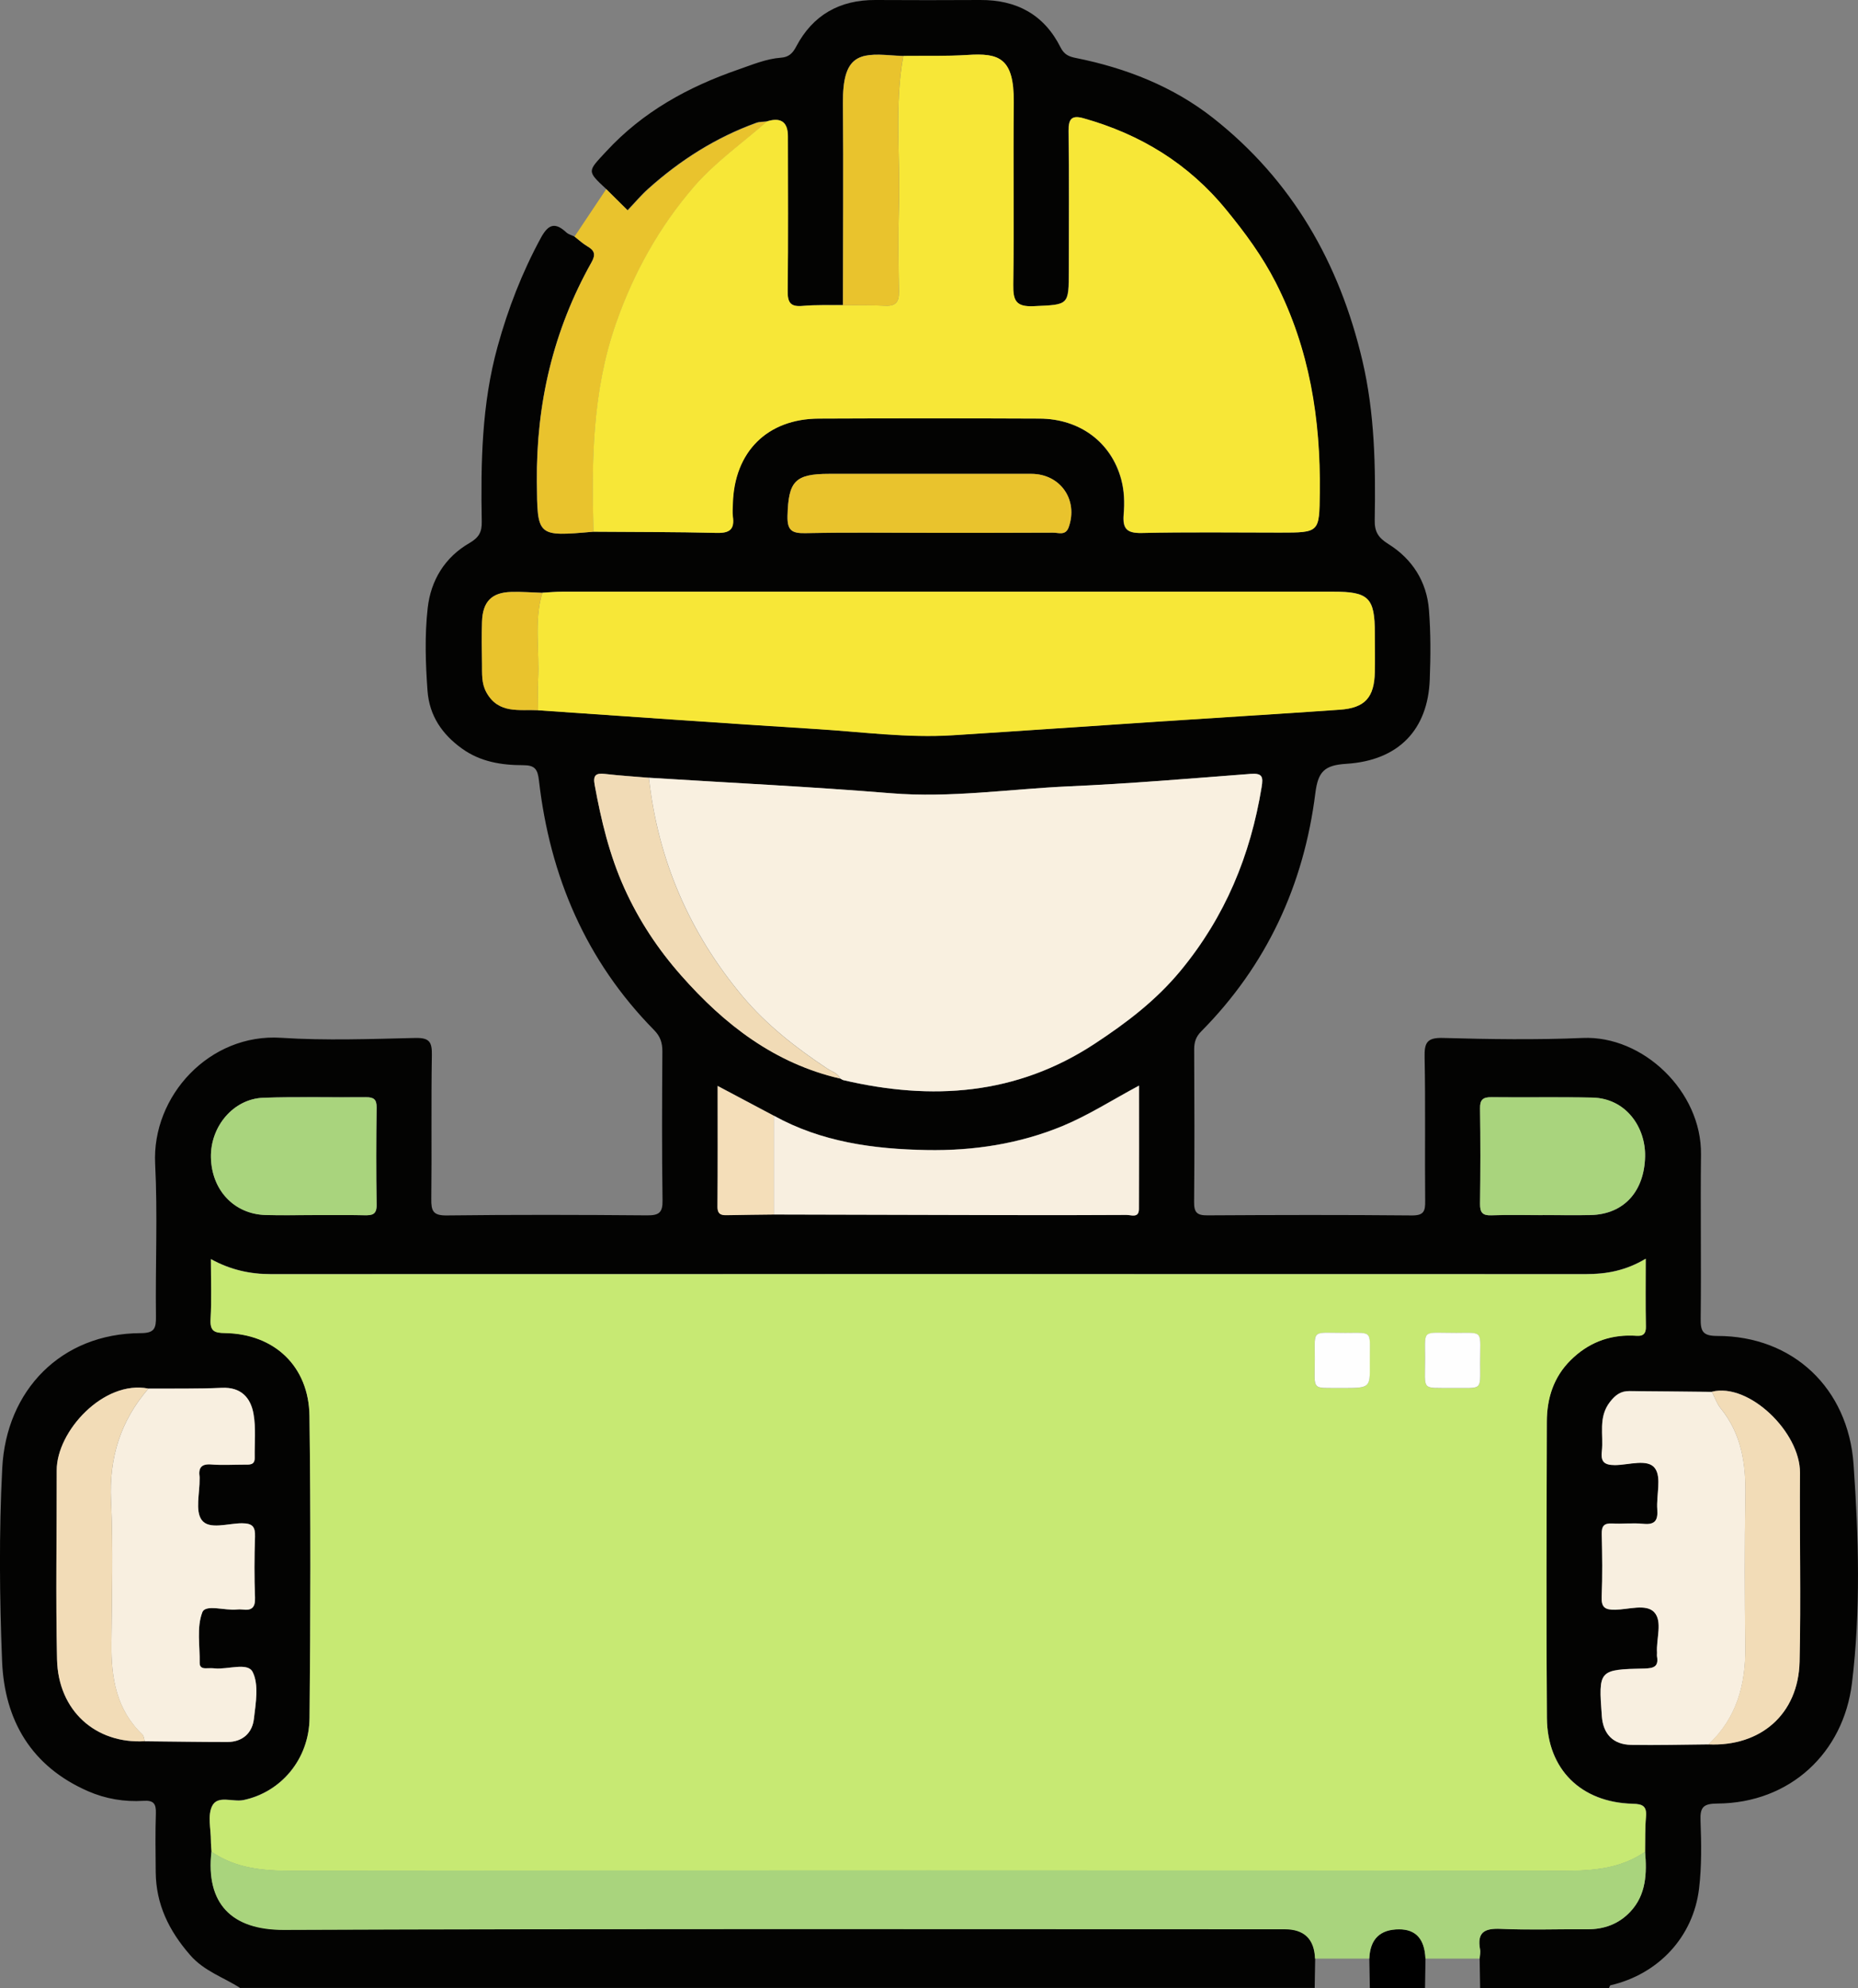
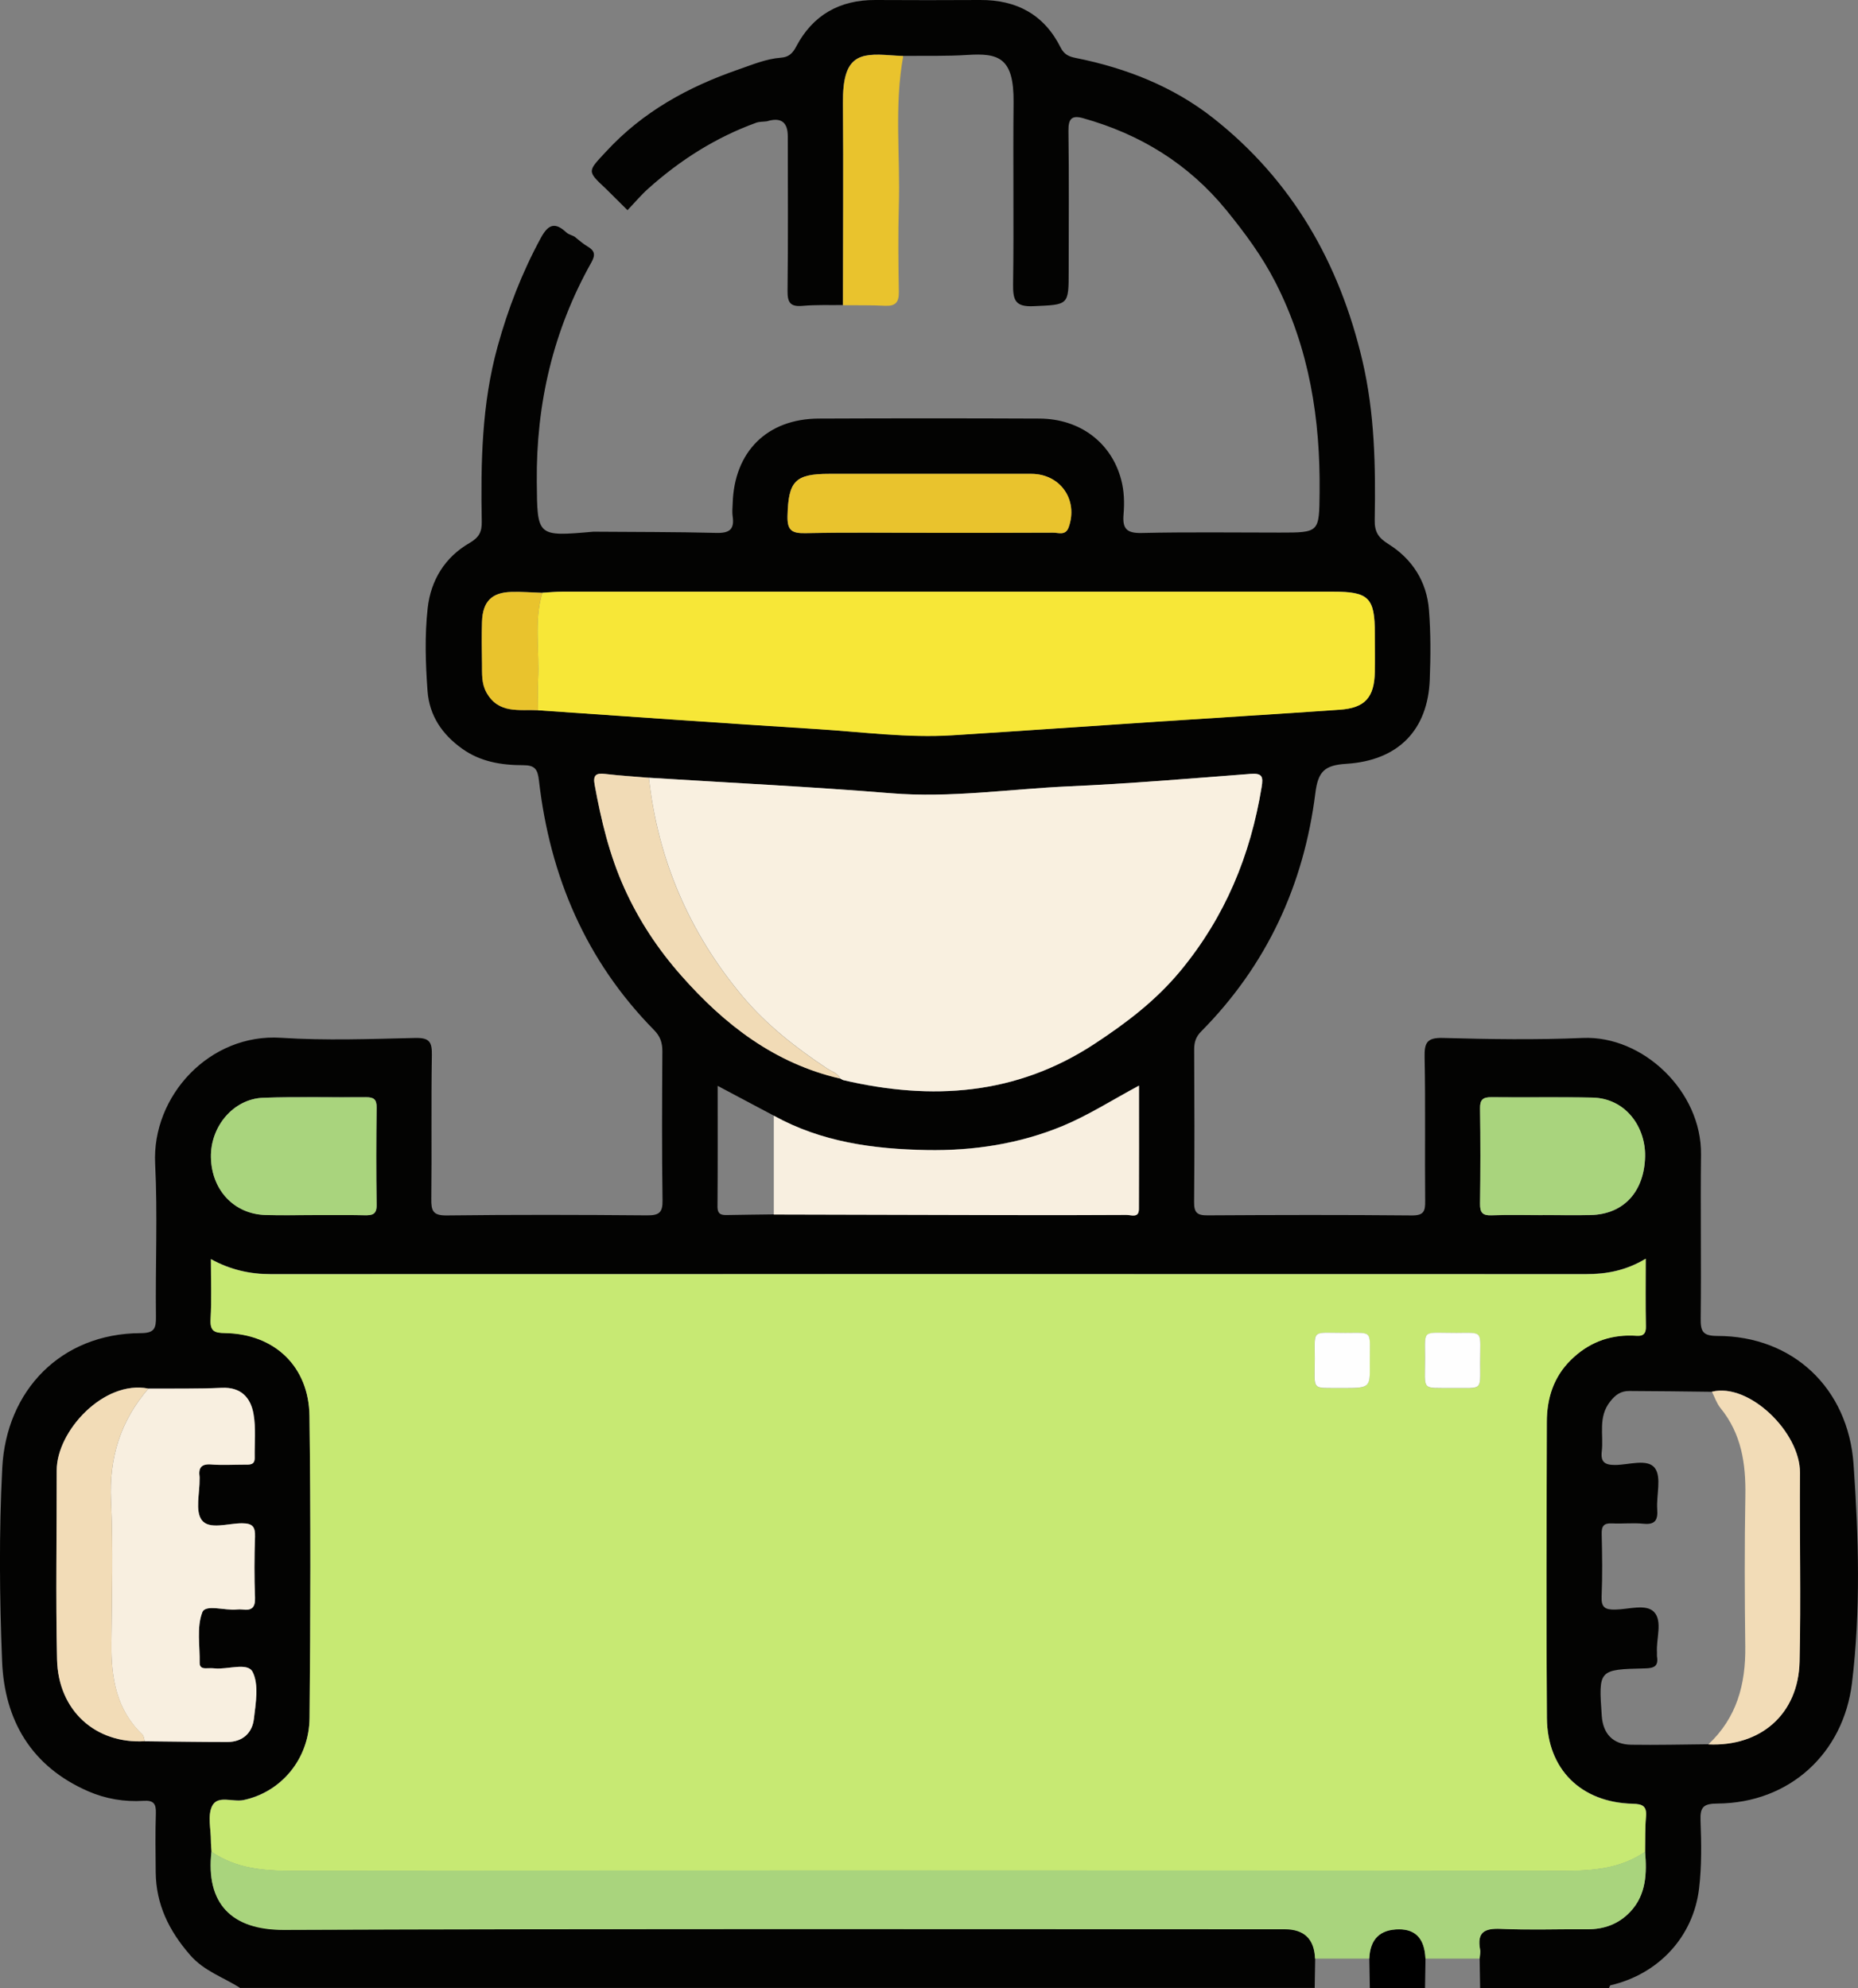
<svg xmlns="http://www.w3.org/2000/svg" id="Layer_2" data-name="Layer 2" viewBox="0 0 231.25 247.45">
  <rect x="0" y="0" width="231.25" height="247.45" fill="#808080" stroke="none" />
  <defs>
    <style>      .cls-1 {        fill: #e9c32d;      }      .cls-1, .cls-2, .cls-3, .cls-4, .cls-5, .cls-6, .cls-7, .cls-8, .cls-9, .cls-10, .cls-11, .cls-12 {        stroke-width: 0px;      }      .cls-2 {        fill: #fefefe;      }      .cls-3 {        fill: #f1dbb6;      }      .cls-4 {        fill: #c7e973;      }      .cls-5 {        fill: #f2dcb7;      }      .cls-7 {        fill: #f7e737;      }      .cls-8 {        fill: #f8efe0;      }      .cls-9 {        fill: #f4deb9;      }      .cls-10 {        fill: #f9f0e0;      }      .cls-11 {        fill: #030302;      }      .cls-12 {        fill: #a9d47d;      }    </style>
  </defs>
  <g id="Layer_1-2" data-name="Layer 1">
    <g>
      <path class="cls-11" d="m29.91,247.45c-2.09-1.36-4.49-2.08-6.27-4.14-2.63-3.03-4.22-6.29-4.26-10.3-.02-2.44-.06-4.89.02-7.33.04-1.19-.3-1.62-1.53-1.54-2.39.15-4.72-.24-6.92-1.2-7.04-3.08-10.39-8.8-10.69-16.17-.32-8-.39-16.05.02-24.04.49-9.67,7.31-16.76,17.22-16.8,1.72,0,1.93-.58,1.91-2.07-.08-6.34.22-12.69-.1-19.01-.42-8.44,6.78-16.26,15.67-15.68,5.55.36,11.14.15,16.7.02,1.79-.04,2.1.51,2.07,2.16-.1,5.95,0,11.91-.07,17.86-.02,1.49.2,2.09,1.91,2.07,8.32-.1,16.63-.08,24.95-.01,1.47.01,1.95-.33,1.92-1.87-.09-6.18-.06-12.37-.02-18.55,0-1.06-.25-1.84-1.02-2.63-8.5-8.63-12.97-19.15-14.34-31.06-.16-1.42-.5-1.92-1.97-1.92-2.69,0-5.32-.42-7.6-2.06-2.48-1.78-4.07-4.09-4.3-7.2-.25-3.43-.36-6.88.02-10.29.39-3.48,2.15-6.34,5.2-8.1,1.2-.7,1.55-1.38,1.53-2.65-.13-7.33-.01-14.64,1.97-21.8,1.3-4.71,3.04-9.21,5.38-13.52.93-1.72,1.77-2,3.18-.69.26.24.66.34,1,.51.53.41,1.03.88,1.61,1.22.89.52,1.06,1.01.51,1.99-4.76,8.47-6.89,17.6-6.8,27.31.06,6.84-.01,6.84,7.04,6.22,5.11.04,10.22.02,15.33.15,1.62.04,2.24-.45,2.01-2.05-.08-.52-.02-1.07,0-1.6.18-6.45,4.28-10.55,10.7-10.58,9.16-.04,18.31-.04,27.47,0,5.06.02,8.96,2.99,10.18,7.59.38,1.42.42,2.89.3,4.32-.15,1.75.34,2.37,2.23,2.33,5.72-.13,11.45-.05,17.17-.05,4.99,0,4.95,0,5-4.99.1-9.12-1.27-17.88-5.48-26.13-1.69-3.31-3.83-6.19-6.14-9.03-4.71-5.76-10.71-9.44-17.82-11.43-1.39-.39-1.84.06-1.82,1.56.08,5.8.03,11.61.03,17.41,0,4.37,0,4.23-4.38,4.43-2.23.1-2.56-.71-2.54-2.68.11-7.56-.02-15.12.06-22.68.06-5.6-1.87-6.16-5.75-5.91-2.66.17-5.34.09-8,.12-.53-.03-1.06-.05-1.59-.09-3.96-.3-5.95.08-5.9,5.94.07,8.39,0,16.77,0,25.16-1.67.02-3.36-.05-5.02.1-1.53.14-1.89-.42-1.87-1.89.08-6.4.03-12.8.03-19.21q0-2.68-2.6-1.87c-.45.06-.92.03-1.34.18-5.02,1.82-9.44,4.63-13.41,8.18-.93.83-1.74,1.8-2.6,2.7-.89-.88-1.78-1.76-2.67-2.65-2.43-2.27-2.3-2.15.02-4.66,4.56-4.94,10.17-8.02,16.43-10.19,1.77-.61,3.46-1.34,5.34-1.48.92-.07,1.42-.51,1.87-1.37C101.16,1.87,104.5-.02,108.95,0c4.35.02,8.7.03,13.04,0,4.53-.03,7.96,1.81,10.01,5.9.45.9,1.05,1.15,1.92,1.32,6.23,1.25,12.09,3.55,17.07,7.47,9.85,7.76,15.73,18.06,18.58,30.21,1.53,6.53,1.65,13.15,1.53,19.8-.03,1.48.43,2.22,1.71,3.02,2.96,1.85,4.77,4.67,5.04,8.19.23,2.88.21,5.8.1,8.69-.24,6.22-3.87,10.06-10.39,10.47-2.74.17-3.51.98-3.85,3.65-1.43,11.42-6.05,21.42-14.21,29.66-.65.65-.87,1.33-.87,2.23.03,6.34.05,12.67-.01,19.01-.01,1.32.39,1.66,1.67,1.65,8.47-.05,16.94-.07,25.4.01,1.52.02,1.71-.51,1.69-1.82-.06-5.95.05-11.91-.07-17.86-.04-1.81.28-2.47,2.29-2.41,5.79.16,11.6.25,17.39,0,7.52-.32,14.81,6.67,14.72,14.49-.08,6.79.04,13.59-.04,20.38-.02,1.59.2,2.22,2.05,2.22,9.42-.01,16.32,6.5,16.98,16,.63,9.03.9,18.19-.2,27.21-1.06,8.67-7.69,14.93-16.75,14.99-1.73.01-2.17.43-2.1,2.13.11,2.81.15,5.67-.18,8.45-.73,6.06-5.09,10.66-11.02,12.04-.09.02-.13.23-.2.36h-16.03c-.02-1.23-.04-2.46-.06-3.69.02-.38.11-.77.05-1.14-.39-2.15.56-2.65,2.58-2.56,3.58.17,7.17.02,10.75.05,2.1.02,3.92-.65,5.35-2.16,2.01-2.13,2.08-4.79,1.86-7.5.03-1.45-.02-2.9.11-4.34.12-1.34-.4-1.6-1.66-1.63-6.41-.16-10.62-4.28-10.67-10.67-.1-12.29-.05-24.59-.01-36.88,0-2.91.84-5.56,2.98-7.68,2.12-2.09,4.65-3.11,7.63-3.05.78.02,1.74.3,1.72-1.11-.05-2.77-.02-5.54-.02-8.45-2.48,1.49-4.9,1.92-7.44,1.92-54.56,0-109.13-.01-163.69,0-2.6,0-5.04-.54-7.45-1.87,0,2.59.1,5.04-.04,7.47-.08,1.49.46,1.71,1.8,1.73,6.15.1,10.43,4.14,10.51,10.32.16,12.52.13,25.05.01,37.57-.05,5.19-3.59,9.27-8.22,10.24-1.34.28-3.23-.65-3.91.75-.57,1.17-.15,2.84-.15,4.29,0,.46.05.91.08,1.37-.72,6.43,2.48,9.76,9.04,9.73,41.51-.16,83.02-.08,124.54-.08q3.63,0,3.78,3.65c-.02,1.23-.04,2.46-.06,3.69H29.91Zm66.4-108.59c-2.25-1.2-4.5-2.39-6.99-3.71,0,5.18.02,10.11-.02,15.04,0,1.03.56,1.06,1.31,1.04,1.9-.04,3.8-.05,5.7-.08,9.68.03,19.35.05,29.03.07,4.95,0,9.91.02,14.86-.02.57,0,1.55.44,1.55-.73.03-5.05.01-10.1.01-15.36-3.38,1.81-6.31,3.69-9.47,5.01-5.4,2.24-11.14,3.12-16.97,3.01-6.61-.12-13.09-1-19.01-4.28Zm-77.85,33.97c-5.55-1.1-11.41,5.3-11.4,10.18.02,7.84-.13,15.68.04,23.52.14,6.39,4.79,10.54,10.92,10.19,3.43.03,6.86.09,10.29.09,1.89,0,3.09-1.12,3.29-2.88.23-1.96.64-4.27-.16-5.84-.63-1.23-3.09-.27-4.73-.44-.38-.04-.76-.01-1.14-.01-.44,0-.73-.19-.72-.66.04-2.13-.39-4.44.33-6.31.4-1.04,2.8-.19,4.29-.35.23-.02.46-.03.69,0,1.14.16,1.63-.21,1.58-1.48-.1-2.52-.09-5.04,0-7.56.05-1.28-.32-1.69-1.64-1.69-1.72,0-4.07.84-4.99-.4-.85-1.14-.24-3.38-.27-5.13,0-.08,0-.15,0-.23-.16-1.14.21-1.66,1.47-1.56,1.36.11,2.75.02,4.12.02.62,0,1.29.07,1.27-.85-.03-1.83.17-3.7-.15-5.48-.36-2.01-1.56-3.34-3.94-3.23-3.05.14-6.1.08-9.15.1Zm194.61.4c-3.43-.04-6.86-.09-10.29-.1-1.03,0-1.7.44-2.4,1.34-1.51,1.95-.78,4.11-1.02,6.17-.15,1.29.32,1.7,1.64,1.7,1.71,0,4.06-.84,4.97.39.85,1.14.17,3.37.29,5.11.1,1.35-.25,1.97-1.74,1.81-1.28-.13-2.59.03-3.89-.04-1.01-.05-1.31.33-1.28,1.32.06,2.59.1,5.19-.01,7.79-.06,1.36.44,1.64,1.69,1.62,1.65-.02,3.83-.75,4.83.29,1.1,1.15.25,3.34.37,5.07.01.15-.02.31,0,.46.21,1.25-.38,1.48-1.53,1.5-5.75.13-5.75.17-5.34,5.92.16,2.23,1.4,3.54,3.64,3.58,3.2.05,6.41-.03,9.61-.06,6.52.3,11.2-3.76,11.36-10.29.19-7.83-.01-15.67.05-23.51.04-5.05-6.36-11.25-10.96-10.09ZM67.5,73.78c-1.29-.04-2.58-.15-3.87-.11-2.44.07-3.55,1.21-3.63,3.71-.06,1.75-.03,3.5,0,5.25.02,1.2-.09,2.39.55,3.55,1.51,2.71,4.08,2.09,6.43,2.21,11.57.79,23.13,1.62,34.7,2.34,5.63.35,11.24,1.13,16.9.77,8.53-.54,17.05-1.13,25.57-1.7,7.54-.5,15.07-.95,22.61-1.48,3.13-.22,4.29-1.53,4.36-4.69.04-1.6,0-3.21,0-4.81,0-4.43-.76-5.19-5.19-5.19-31.97,0-63.95,0-95.92,0-.83,0-1.67.09-2.5.13Zm13.26,23.02c-1.82-.15-3.65-.26-5.46-.48-1.13-.13-1.5.17-1.28,1.35.8,4.43,1.84,8.76,3.71,12.9,1.8,4,4.17,7.56,7.06,10.84,5.41,6.13,11.64,10.94,19.79,12.83.14.07.26.17.41.21,11,2.56,21.51,1.87,31.24-4.52,3.95-2.6,7.62-5.37,10.7-9.09,5.56-6.73,8.71-14.36,10.1-22.87.21-1.29.1-1.76-1.38-1.64-7.53.58-15.06,1.22-22.6,1.55-7.38.33-14.71,1.47-22.15.86-10.03-.82-20.09-1.3-30.13-1.93Zm111.25,54.44c1.98,0,3.96.04,5.93,0,4.28-.09,6.72-3.06,6.81-7.28.08-3.64-2.38-7.24-6.55-7.34-4.18-.09-8.37,0-12.55-.05-1.06-.01-1.46.28-1.44,1.4.06,3.96.06,7.91,0,11.87-.01,1.08.3,1.47,1.41,1.43,2.13-.08,4.26-.02,6.39-.02Zm-153.04,0c2.13,0,4.26-.03,6.39.01.96.02,1.55-.07,1.52-1.31-.07-4.03-.06-8.07,0-12.1.01-1.03-.37-1.29-1.33-1.28-4.26.04-8.52-.09-12.78.07-3.71.13-6.6,3.58-6.51,7.43.09,4.06,2.88,7.04,6.78,7.16,1.98.06,3.95.01,5.93.01Zm76.56-84.92c5.18,0,10.36.02,15.54-.02.67,0,1.55.4,1.93-.67,1.22-3.4-1.02-6.65-4.65-6.65-8.38,0-16.76,0-25.14,0-4.29,0-5.09.92-5.2,5.25-.04,1.78.53,2.16,2.2,2.13,5.1-.1,10.21-.04,15.31-.04Z" />
      <path class="cls-6" d="m177.36,247.45h-6.87c-.02-1.23-.04-2.46-.06-3.69q.15-3.65,3.72-3.64,3.12,0,3.27,3.64c-.02,1.23-.04,2.46-.06,3.69Z" />
-       <path class="cls-1" d="m73.87,66.18c-7.06.62-6.98.62-7.04-6.22-.09-9.71,2.04-18.84,6.8-27.31.55-.98.38-1.47-.51-1.99-.58-.34-1.08-.81-1.61-1.22,1.31-1.97,2.62-3.94,3.94-5.9.89.88,1.78,1.77,2.68,2.65.86-.9,1.67-1.87,2.6-2.7,3.96-3.55,8.39-6.36,13.41-8.18.41-.15.89-.13,1.34-.18-3.07,2.7-6.5,5.1-9.14,8.17-4.28,4.97-7.47,10.69-9.66,16.95-2.96,8.45-3.05,17.17-2.8,25.95Z" />
      <path class="cls-4" d="m26.33,230.47c-.03-.46-.08-.91-.08-1.37,0-1.45-.43-3.12.15-4.29.69-1.41,2.57-.47,3.91-.75,4.63-.97,8.17-5.05,8.22-10.24.12-12.52.15-25.05-.01-37.57-.08-6.18-4.36-10.22-10.51-10.32-1.34-.02-1.88-.24-1.8-1.73.14-2.43.04-4.88.04-7.47,2.41,1.33,4.85,1.87,7.45,1.87,54.56-.02,109.13-.01,163.69,0,2.55,0,4.97-.43,7.44-1.92,0,2.91-.04,5.68.02,8.45.03,1.41-.94,1.12-1.72,1.11-2.98-.07-5.52.96-7.63,3.05-2.14,2.11-2.97,4.77-2.98,7.68-.03,12.29-.08,24.59.01,36.88.05,6.39,4.26,10.51,10.67,10.67,1.26.03,1.78.29,1.66,1.63-.13,1.44-.08,2.9-.11,4.34-3.03,2.08-6.41,2.37-10,2.37-52.81-.06-105.61-.06-158.42,0-3.59,0-6.97-.29-10-2.37Zm140.68-57.7c3.47,0,3.5,0,3.47-2.88-.04-4.39.56-3.99-3.04-3.98-4.25,0-3.81-.56-3.81,3.21,0,4.12-.53,3.6,3.38,3.65Zm13.68,0c3.85-.05,3.54.48,3.53-3.05-.02-4.19.53-3.82-2.98-3.81-4.31.01-3.87-.55-3.87,3.15,0,4.16-.53,3.66,3.32,3.71Z" />
-       <path class="cls-7" d="m73.87,66.18c-.25-8.78-.16-17.5,2.8-25.95,2.19-6.26,5.38-11.98,9.66-16.95,2.64-3.07,6.07-5.47,9.14-8.17q2.6-.81,2.6,1.87c0,6.4.05,12.81-.03,19.21-.02,1.47.34,2.03,1.87,1.89,1.66-.15,3.35-.08,5.02-.1,1.75.02,3.5-.02,5.24.07,1.29.07,1.73-.44,1.71-1.72-.06-3.57-.11-7.15,0-10.72.18-6.22-.59-12.46.55-18.65,2.67-.03,5.34.05,8-.12,3.87-.25,5.8.31,5.75,5.91-.08,7.56.04,15.12-.06,22.68-.03,1.96.31,2.78,2.54,2.68,4.37-.2,4.38-.05,4.38-4.43,0-5.8.05-11.61-.03-17.41-.02-1.5.43-1.94,1.82-1.56,7.11,1.99,13.12,5.66,17.82,11.43,2.32,2.83,4.45,5.72,6.14,9.03,4.21,8.25,5.59,17.01,5.48,26.13-.06,4.99,0,4.99-5,4.99-5.72,0-11.45-.08-17.17.05-1.89.04-2.37-.58-2.23-2.33.12-1.43.08-2.9-.3-4.32-1.22-4.6-5.12-7.57-10.18-7.59-9.16-.04-18.31-.04-27.47,0-6.42.03-10.52,4.13-10.7,10.58-.01.53-.07,1.08,0,1.6.23,1.6-.39,2.09-2.01,2.05-5.11-.13-10.22-.11-15.33-.15Z" />
      <path class="cls-10" d="m80.76,96.8c10.04.63,20.1,1.11,30.13,1.93,7.44.61,14.77-.53,22.15-.86,7.54-.33,15.07-.97,22.6-1.55,1.48-.11,1.59.36,1.38,1.64-1.39,8.51-4.54,16.14-10.1,22.87-3.08,3.72-6.74,6.49-10.7,9.09-9.73,6.39-20.24,7.09-31.24,4.52-.14-.03-.27-.14-.41-.21-.31-.7-1.04-.85-1.6-1.23-3.87-2.57-7.56-5.44-10.53-8.98-6.6-7.87-10.55-16.97-11.68-27.24Z" />
      <path class="cls-7" d="m67.5,73.78c.83-.05,1.67-.13,2.5-.13,31.97,0,63.95,0,95.92,0,4.44,0,5.19.75,5.19,5.19,0,1.6.03,3.21,0,4.81-.07,3.17-1.22,4.47-4.36,4.69-7.53.53-15.07.98-22.61,1.48-8.52.56-17.05,1.16-25.57,1.7-5.66.36-11.27-.42-16.9-.77-11.57-.72-23.13-1.55-34.7-2.34,0-1.28-.07-2.56,0-3.84.19-3.59-.54-7.23.53-10.78Z" />
      <path class="cls-12" d="m26.33,230.47c3.03,2.08,6.41,2.37,10,2.37,52.81-.06,105.61-.06,158.42,0,3.59,0,6.97-.29,10-2.37.23,2.71.15,5.38-1.86,7.5-1.43,1.51-3.25,2.18-5.35,2.16-3.58-.03-7.17.11-10.75-.05-2.03-.09-2.97.41-2.58,2.56.07.36-.03.76-.05,1.14-2.25,0-4.5,0-6.75,0q-.15-3.64-3.27-3.64-3.57,0-3.72,3.64c-2.25,0-4.5,0-6.75,0q-.14-3.65-3.78-3.65c-41.51,0-83.02-.08-124.54.08-6.56.03-9.76-3.3-9.04-9.73Z" />
-       <path class="cls-8" d="m212.62,217.12c-3.2.03-6.41.11-9.61.06-2.24-.04-3.48-1.35-3.64-3.58-.42-5.75-.42-5.79,5.34-5.92,1.15-.03,1.74-.26,1.53-1.5-.03-.15,0-.31,0-.46-.12-1.73.73-3.93-.37-5.07-1.01-1.05-3.18-.32-4.83-.29-1.25.02-1.75-.26-1.69-1.62.11-2.59.07-5.19.01-7.79-.02-.98.27-1.37,1.28-1.32,1.29.07,2.6-.09,3.89.04,1.49.15,1.84-.46,1.74-1.81-.13-1.74.55-3.97-.29-5.11-.91-1.23-3.26-.4-4.97-.39-1.32,0-1.79-.4-1.64-1.7.24-2.07-.5-4.22,1.02-6.17.7-.9,1.37-1.35,2.4-1.34,3.43.02,6.86.07,10.29.1.35.68.59,1.44,1.06,2.02,2.62,3.21,3.17,6.93,3.1,10.93-.11,6.25-.09,12.51-.01,18.77.06,4.69-1.07,8.87-4.6,12.17Z" />
      <path class="cls-8" d="m18.46,172.84c3.05-.02,6.11.04,9.15-.1,2.39-.11,3.58,1.22,3.94,3.23.32,1.78.12,3.65.15,5.48.01.93-.66.85-1.27.85-1.37,0-2.75.09-4.12-.02-1.26-.1-1.64.42-1.47,1.56.01.07,0,.15,0,.23.03,1.75-.58,3.98.27,5.13.92,1.24,3.27.4,4.99.4,1.32,0,1.68.41,1.64,1.69-.09,2.52-.1,5.04,0,7.56.05,1.27-.44,1.63-1.58,1.48-.22-.03-.46-.02-.69,0-1.49.16-3.89-.69-4.29.35-.72,1.87-.29,4.18-.33,6.31,0,.47.27.66.72.66.38,0,.77-.03,1.14.01,1.64.17,4.1-.79,4.73.44.8,1.57.39,3.89.16,5.84-.2,1.76-1.41,2.87-3.29,2.88-3.43,0-6.86-.06-10.29-.09-.1-.29-.11-.66-.3-.84-3.25-3.1-3.89-7.06-3.85-11.3.05-5.95.23-11.92-.05-17.86-.25-5.32,1.2-9.89,4.64-13.88Z" />
      <path class="cls-8" d="m96.31,138.87c5.92,3.28,12.4,4.16,19.01,4.28,5.84.11,11.58-.77,16.97-3.01,3.16-1.31,6.09-3.19,9.47-5.01,0,5.26.01,10.31-.01,15.36,0,1.17-.98.72-1.55.73-4.95.03-9.91.03-14.86.02-9.68-.02-19.35-.05-29.03-.07,0-4.1,0-8.2,0-12.3Z" />
      <path class="cls-5" d="m18.46,172.84c-3.44,3.99-4.89,8.56-4.64,13.88.27,5.94.1,11.91.05,17.86-.04,4.24.61,8.2,3.85,11.3.19.18.2.56.3.84-6.13.35-10.78-3.81-10.92-10.19-.18-7.84-.03-15.68-.04-23.52-.01-4.88,5.86-11.27,11.4-10.18Z" />
      <path class="cls-5" d="m212.62,217.12c3.53-3.3,4.66-7.47,4.6-12.17-.08-6.25-.1-12.51.01-18.77.07-4-.48-7.72-3.1-10.93-.47-.58-.71-1.34-1.06-2.02,4.6-1.16,11,5.04,10.96,10.09-.06,7.84.13,15.68-.05,23.51-.15,6.52-4.84,10.59-11.36,10.29Z" />
      <path class="cls-12" d="m192.01,151.24c-2.13,0-4.26-.05-6.39.02-1.11.04-1.42-.35-1.41-1.43.05-3.96.06-7.91,0-11.87-.02-1.12.38-1.41,1.44-1.4,4.18.05,8.37-.04,12.55.05,4.17.09,6.63,3.69,6.55,7.34-.09,4.22-2.53,7.19-6.81,7.28-1.98.04-3.95,0-5.93,0Z" />
      <path class="cls-12" d="m38.96,151.24c-1.98,0-3.96.05-5.93-.01-3.9-.12-6.69-3.1-6.78-7.16-.08-3.86,2.8-7.3,6.51-7.43,4.25-.15,8.52-.02,12.78-.07.96,0,1.34.25,1.33,1.28-.05,4.03-.06,8.07,0,12.1.02,1.24-.56,1.33-1.52,1.31-2.13-.05-4.26-.01-6.39-.02Z" />
      <path class="cls-1" d="m115.53,66.32c-5.1,0-10.21-.07-15.31.04-1.66.03-2.24-.35-2.2-2.13.11-4.33.91-5.25,5.2-5.25,8.38,0,16.76,0,25.14,0,3.63,0,5.87,3.25,4.65,6.65-.38,1.07-1.26.66-1.93.67-5.18.03-10.36.02-15.54.02Z" />
      <path class="cls-3" d="m80.76,96.8c1.12,10.27,5.07,19.37,11.68,27.24,2.97,3.54,6.66,6.41,10.53,8.98.56.37,1.29.53,1.6,1.23-8.15-1.88-14.38-6.69-19.79-12.83-2.89-3.27-5.25-6.84-7.06-10.84-1.87-4.14-2.9-8.47-3.71-12.9-.22-1.18.16-1.49,1.28-1.35,1.81.21,3.64.32,5.46.48Z" />
      <path class="cls-1" d="m112.42,6.97c-1.14,6.19-.36,12.43-.55,18.65-.1,3.57-.06,7.15,0,10.72.02,1.28-.41,1.78-1.71,1.72-1.74-.09-3.49-.05-5.24-.07,0-8.39.07-16.77,0-25.16-.05-5.86,1.94-6.25,5.9-5.94.53.04,1.06.06,1.59.09Z" />
-       <path class="cls-9" d="m96.31,138.87c0,4.1,0,8.2,0,12.3-1.9.02-3.8.04-5.7.08-.74.02-1.31,0-1.31-1.04.04-4.93.02-9.86.02-15.04,2.48,1.32,4.74,2.51,6.99,3.71Z" />
      <path class="cls-1" d="m67.5,73.78c-1.06,3.55-.34,7.18-.53,10.78-.07,1.28,0,2.56,0,3.84-2.35-.12-4.92.5-6.43-2.21-.64-1.16-.53-2.35-.55-3.55-.03-1.75-.05-3.5,0-5.25.08-2.5,1.2-3.64,3.63-3.71,1.29-.04,2.58.07,3.87.11Z" />
      <path class="cls-2" d="m167.02,172.76c-3.91-.05-3.38.47-3.38-3.65,0-3.77-.44-3.2,3.81-3.21,3.6,0,3-.41,3.04,3.98.03,2.88,0,2.88-3.47,2.88Z" />
      <path class="cls-2" d="m180.69,172.76c-3.85-.05-3.32.45-3.32-3.71,0-3.71-.45-3.14,3.87-3.15,3.51-.01,2.97-.37,2.98,3.81.01,3.53.32,3-3.53,3.05Z" />
    </g>
  </g>
</svg>